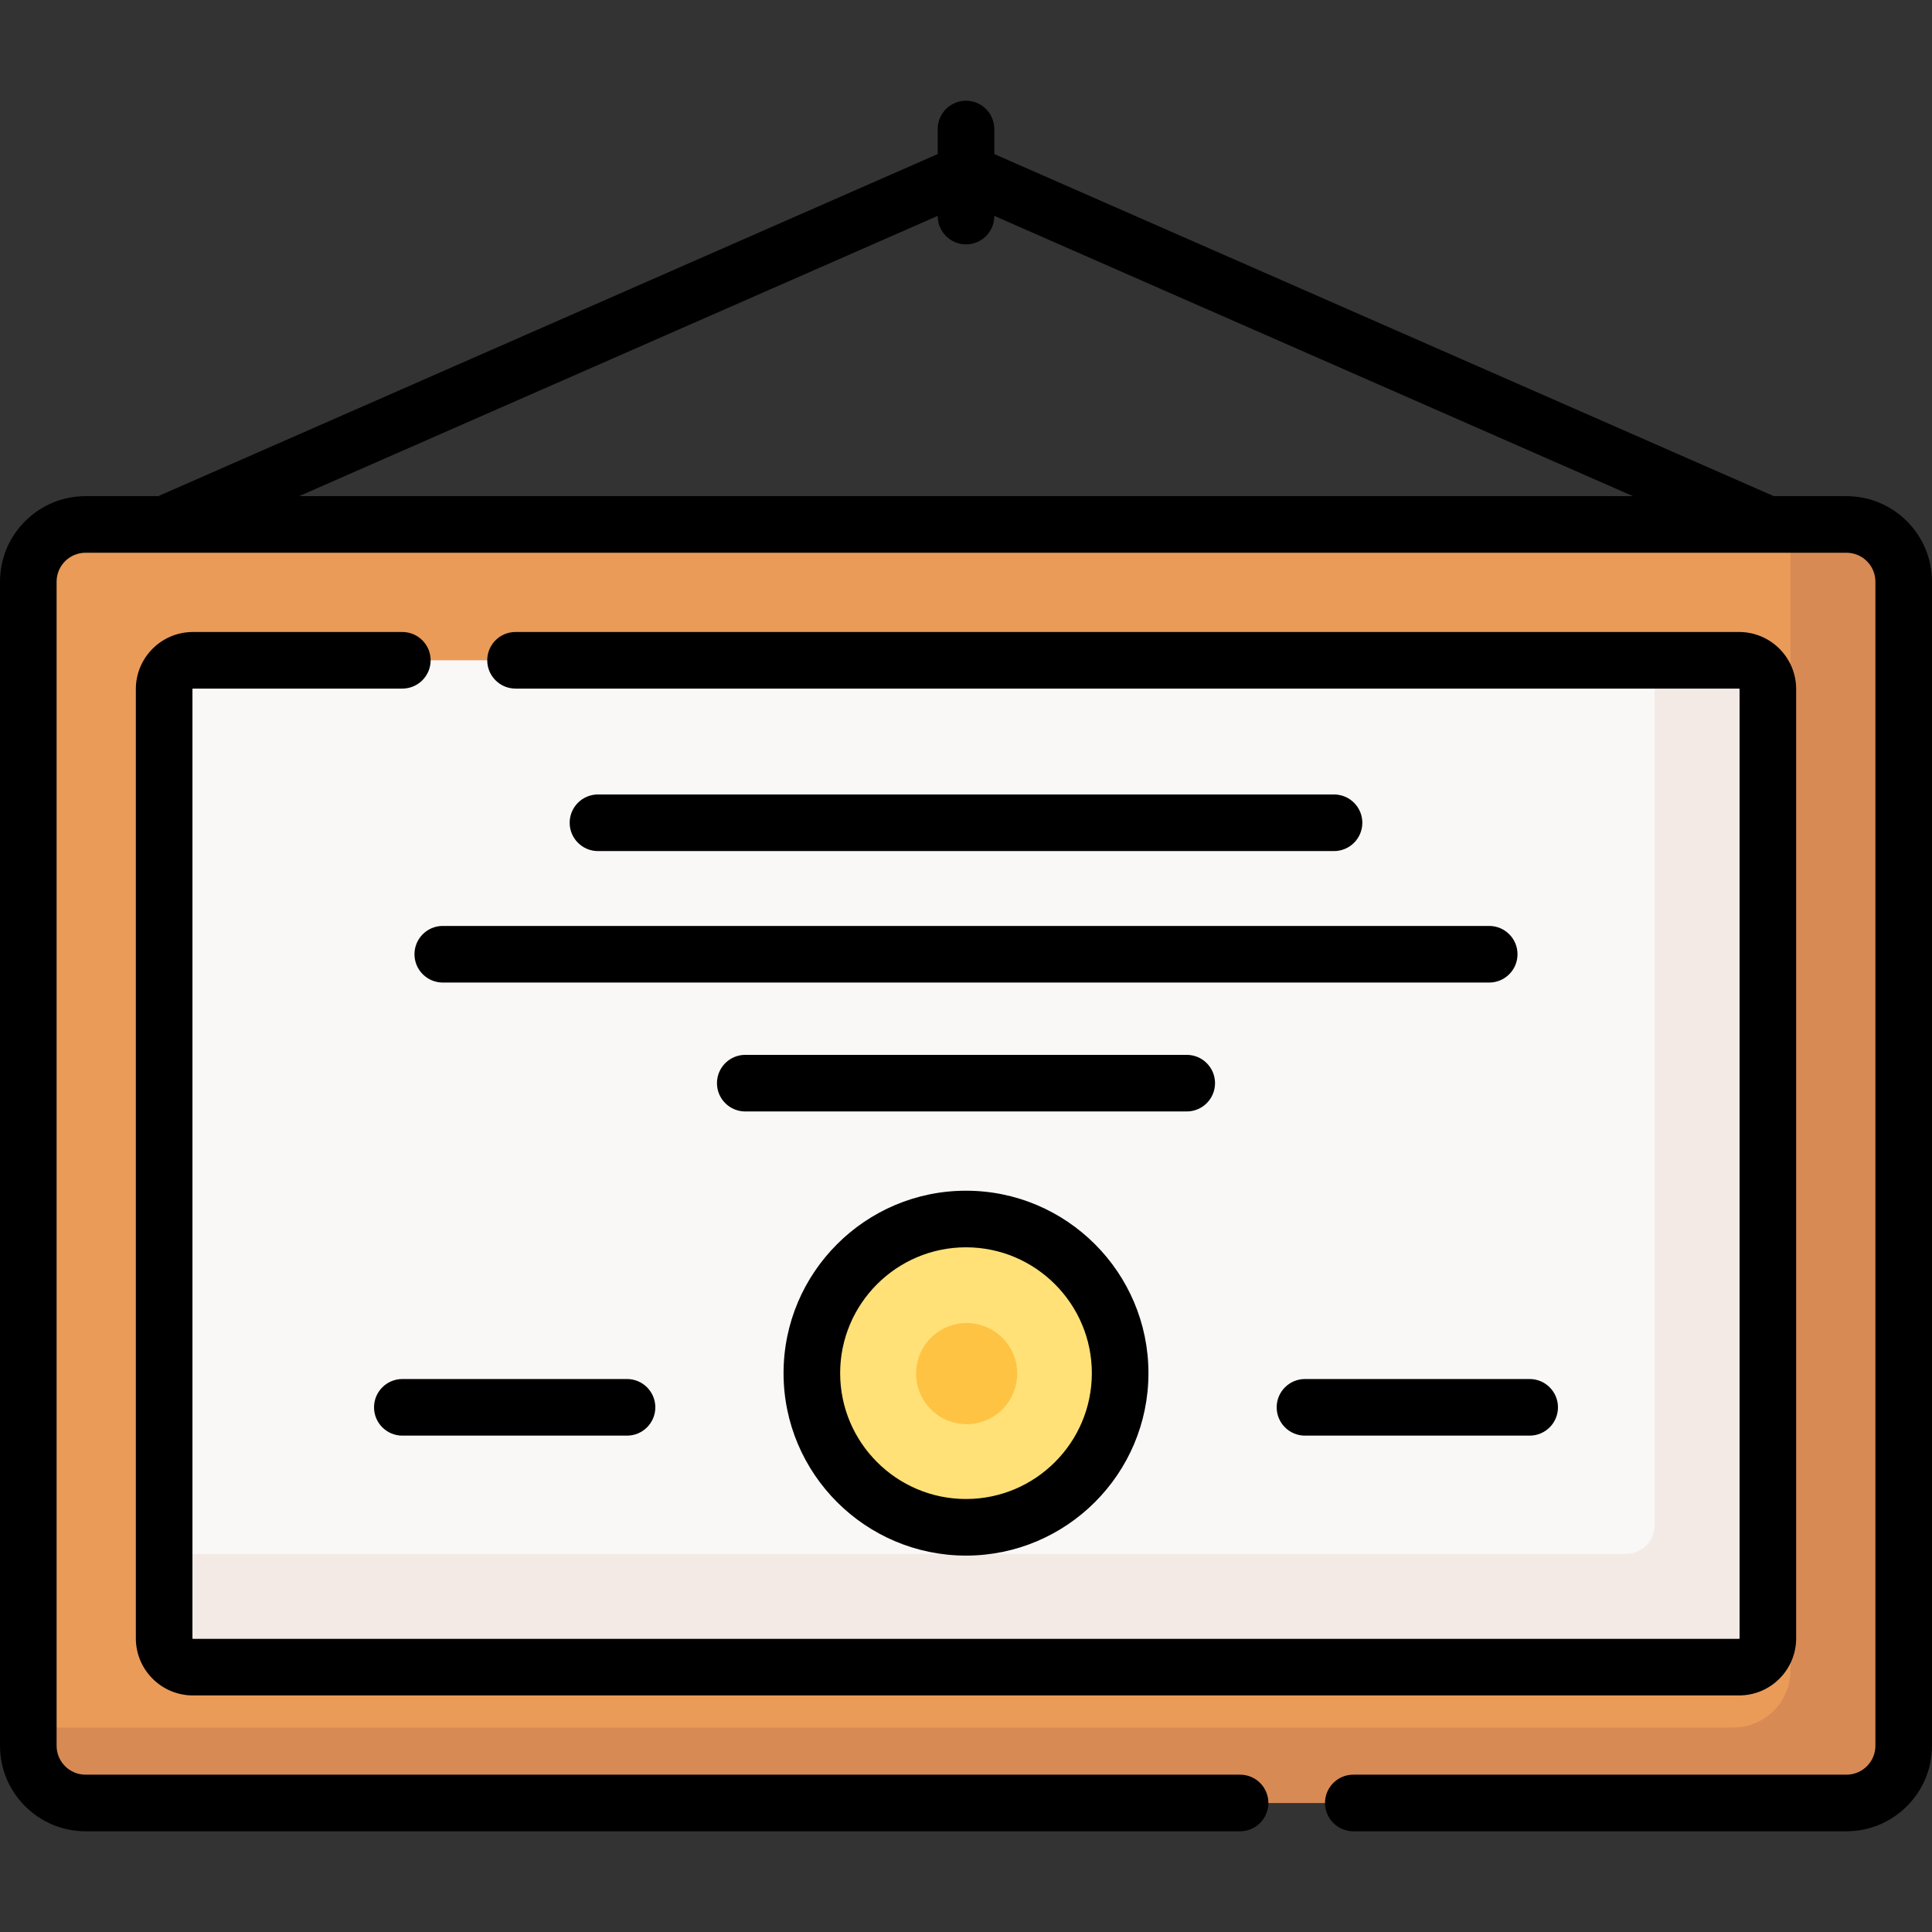
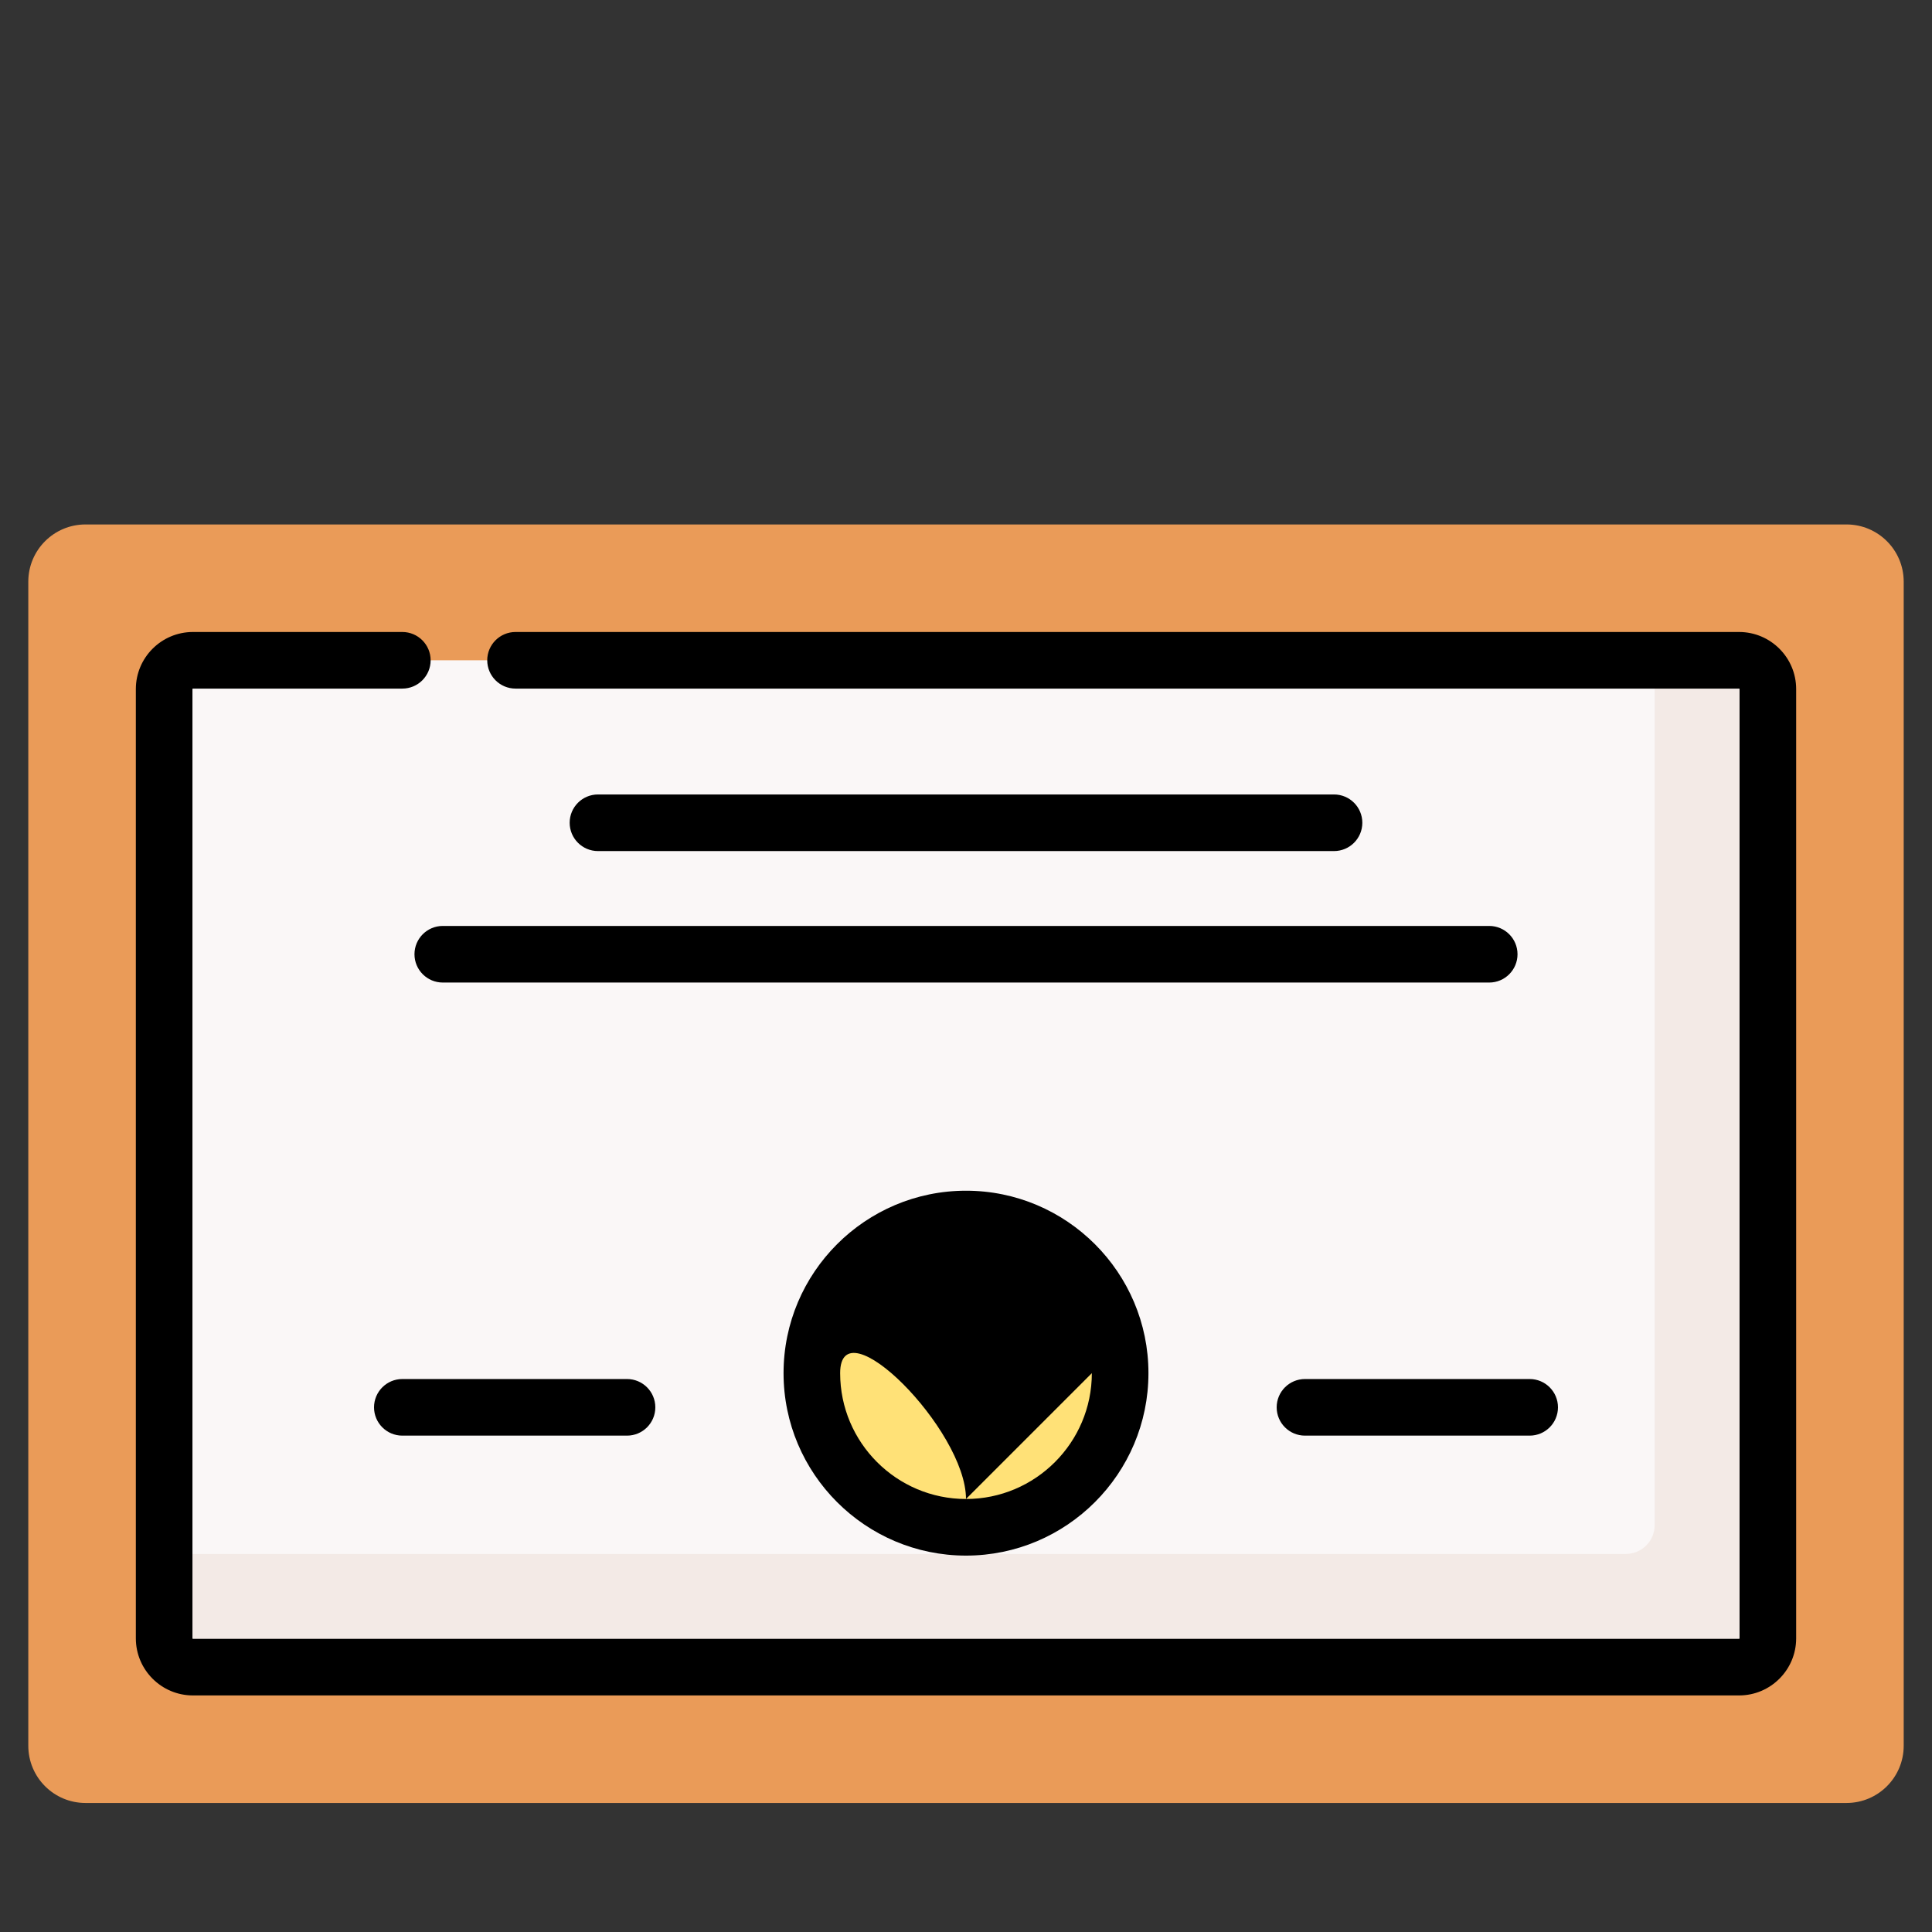
<svg xmlns="http://www.w3.org/2000/svg" id="Capa_1" enable-background="new 0 0 512 512" height="512" viewBox="0 0 512 512" width="512">
  <rect x="0" y="0" width="512" height="512" fill="#333333" stroke="none" />
  <g>
    <path d="m489.335 477.807h-466.67c-8.375 0-15.165-6.79-15.165-15.165v-308.493c0-8.375 6.79-15.165 15.165-15.165h466.67c8.375 0 15.165 6.79 15.165 15.165v308.493c0 8.375-6.79 15.165-15.165 15.165z" fill="#ea9b58" />
    <path d="m43.5 434.183v-251.574c0-4.211 3.414-7.624 7.624-7.624h409.752c4.211 0 7.624 3.413 7.624 7.624v251.574c0 4.211-3.413 7.624-7.624 7.624h-409.752c-4.21 0-7.624-3.414-7.624-7.624z" fill="#faf7f7" />
-     <path d="m489.335 138.984h-14.835v303.658c0 8.375-6.79 15.165-15.165 15.165h-451.835v4.835c0 8.375 6.79 15.165 15.165 15.165h466.67c8.375 0 15.165-6.79 15.165-15.165v-308.493c0-8.375-6.79-15.165-15.165-15.165z" fill="#d88a55" />
    <path d="m460.876 174.985h-22.376v229.198c0 4.211-3.413 7.624-7.624 7.624h-387.376v22.376c0 4.211 3.414 7.624 7.624 7.624h409.751c4.211 0 7.624-3.413 7.624-7.624v-251.574c.001-4.211-3.413-7.624-7.623-7.624z" fill="#f3eae6" />
    <ellipse cx="256" cy="363.9" fill="#ffe177" rx="40.85" ry="40.85" transform="matrix(.939 -.345 .345 .939 -109.827 110.661)" />
-     <ellipse cx="256" cy="363.9" fill="#ffc344" rx="13.395" ry="13.395" transform="matrix(.923 -.386 .386 .923 -120.581 126.949)" />
  </g>
  <g>
-     <path d="m489.335 131.485h-19.262l-206.573-90.657v-6.635c0-4.142-3.358-7.5-7.5-7.5s-7.5 3.358-7.5 7.5v6.635l-206.573 90.657h-19.262c-12.497 0-22.665 10.167-22.665 22.664v308.493c0 12.497 10.168 22.664 22.665 22.664h305.973c4.142 0 7.5-3.358 7.5-7.5s-3.358-7.5-7.5-7.5h-305.973c-4.226 0-7.665-3.438-7.665-7.664v-308.493c0-4.226 3.439-7.665 7.665-7.665h466.671c4.227 0 7.665 3.438 7.665 7.665v308.493c0 4.226-3.438 7.664-7.665 7.664h-130.699c-4.142 0-7.5 3.358-7.5 7.5s3.358 7.5 7.5 7.5h130.698c12.497 0 22.665-10.167 22.665-22.664v-308.493c0-12.497-10.167-22.664-22.665-22.664zm-410.082 0 169.247-74.276v.052c0 4.142 3.358 7.5 7.5 7.5s7.5-3.358 7.5-7.5v-.052l169.247 74.276z" />
    <path d="m106.622 167.485h-55.498c-8.339 0-15.124 6.785-15.124 15.124v251.574c0 8.339 6.785 15.124 15.124 15.124h409.752c8.339 0 15.124-6.785 15.124-15.124v-251.574c0-8.339-6.785-15.124-15.124-15.124h-324.254c-4.142 0-7.5 3.358-7.5 7.5s3.358 7.5 7.5 7.5h324.254c.068 0 .124.056.124.124v251.574c0 .068-.056.124-.124.124h-409.752c-.068 0-.124-.056-.124-.124v-251.574c0-.068.056-.124.124-.124h55.498c4.142 0 7.5-3.358 7.5-7.5s-3.358-7.5-7.5-7.5z" />
-     <path d="m207.65 363.9c0 26.66 21.69 48.35 48.35 48.35s48.35-21.689 48.35-48.35c0-26.66-21.689-48.35-48.35-48.35s-48.35 21.69-48.35 48.35zm81.7 0c0 18.389-14.96 33.35-33.35 33.35s-33.35-14.96-33.35-33.35c0-18.389 14.961-33.35 33.35-33.35s33.35 14.961 33.35 33.35z" />
+     <path d="m207.65 363.9c0 26.66 21.69 48.35 48.35 48.35s48.35-21.689 48.35-48.35c0-26.66-21.689-48.35-48.35-48.35s-48.35 21.69-48.35 48.35zm81.7 0c0 18.389-14.96 33.35-33.35 33.35s-33.35-14.96-33.35-33.35s33.35 14.961 33.35 33.35z" />
    <path d="m353.532 225.542c4.142 0 7.5-3.358 7.5-7.5s-3.358-7.5-7.5-7.5h-195.064c-4.142 0-7.5 3.358-7.5 7.5s3.358 7.5 7.5 7.5z" />
-     <path d="m321.997 287.049c0-4.142-3.358-7.5-7.5-7.5h-116.994c-4.142 0-7.5 3.358-7.5 7.5s3.358 7.5 7.5 7.5h116.994c4.142 0 7.5-3.358 7.5-7.5z" />
    <path d="m109.841 252.885c0 4.142 3.358 7.5 7.5 7.5h277.317c4.142 0 7.5-3.358 7.5-7.5s-3.358-7.5-7.5-7.5h-277.317c-4.142 0-7.5 3.358-7.5 7.5z" />
    <path d="m106.622 365.457c-4.142 0-7.5 3.358-7.5 7.5s3.358 7.5 7.5 7.5h59.546c4.142 0 7.5-3.358 7.5-7.5s-3.358-7.5-7.5-7.5z" />
    <path d="m338.332 372.957c0 4.142 3.358 7.5 7.5 7.5h59.546c4.142 0 7.5-3.358 7.5-7.5s-3.358-7.5-7.5-7.5h-59.546c-4.143 0-7.5 3.358-7.5 7.5z" />
  </g>
</svg>